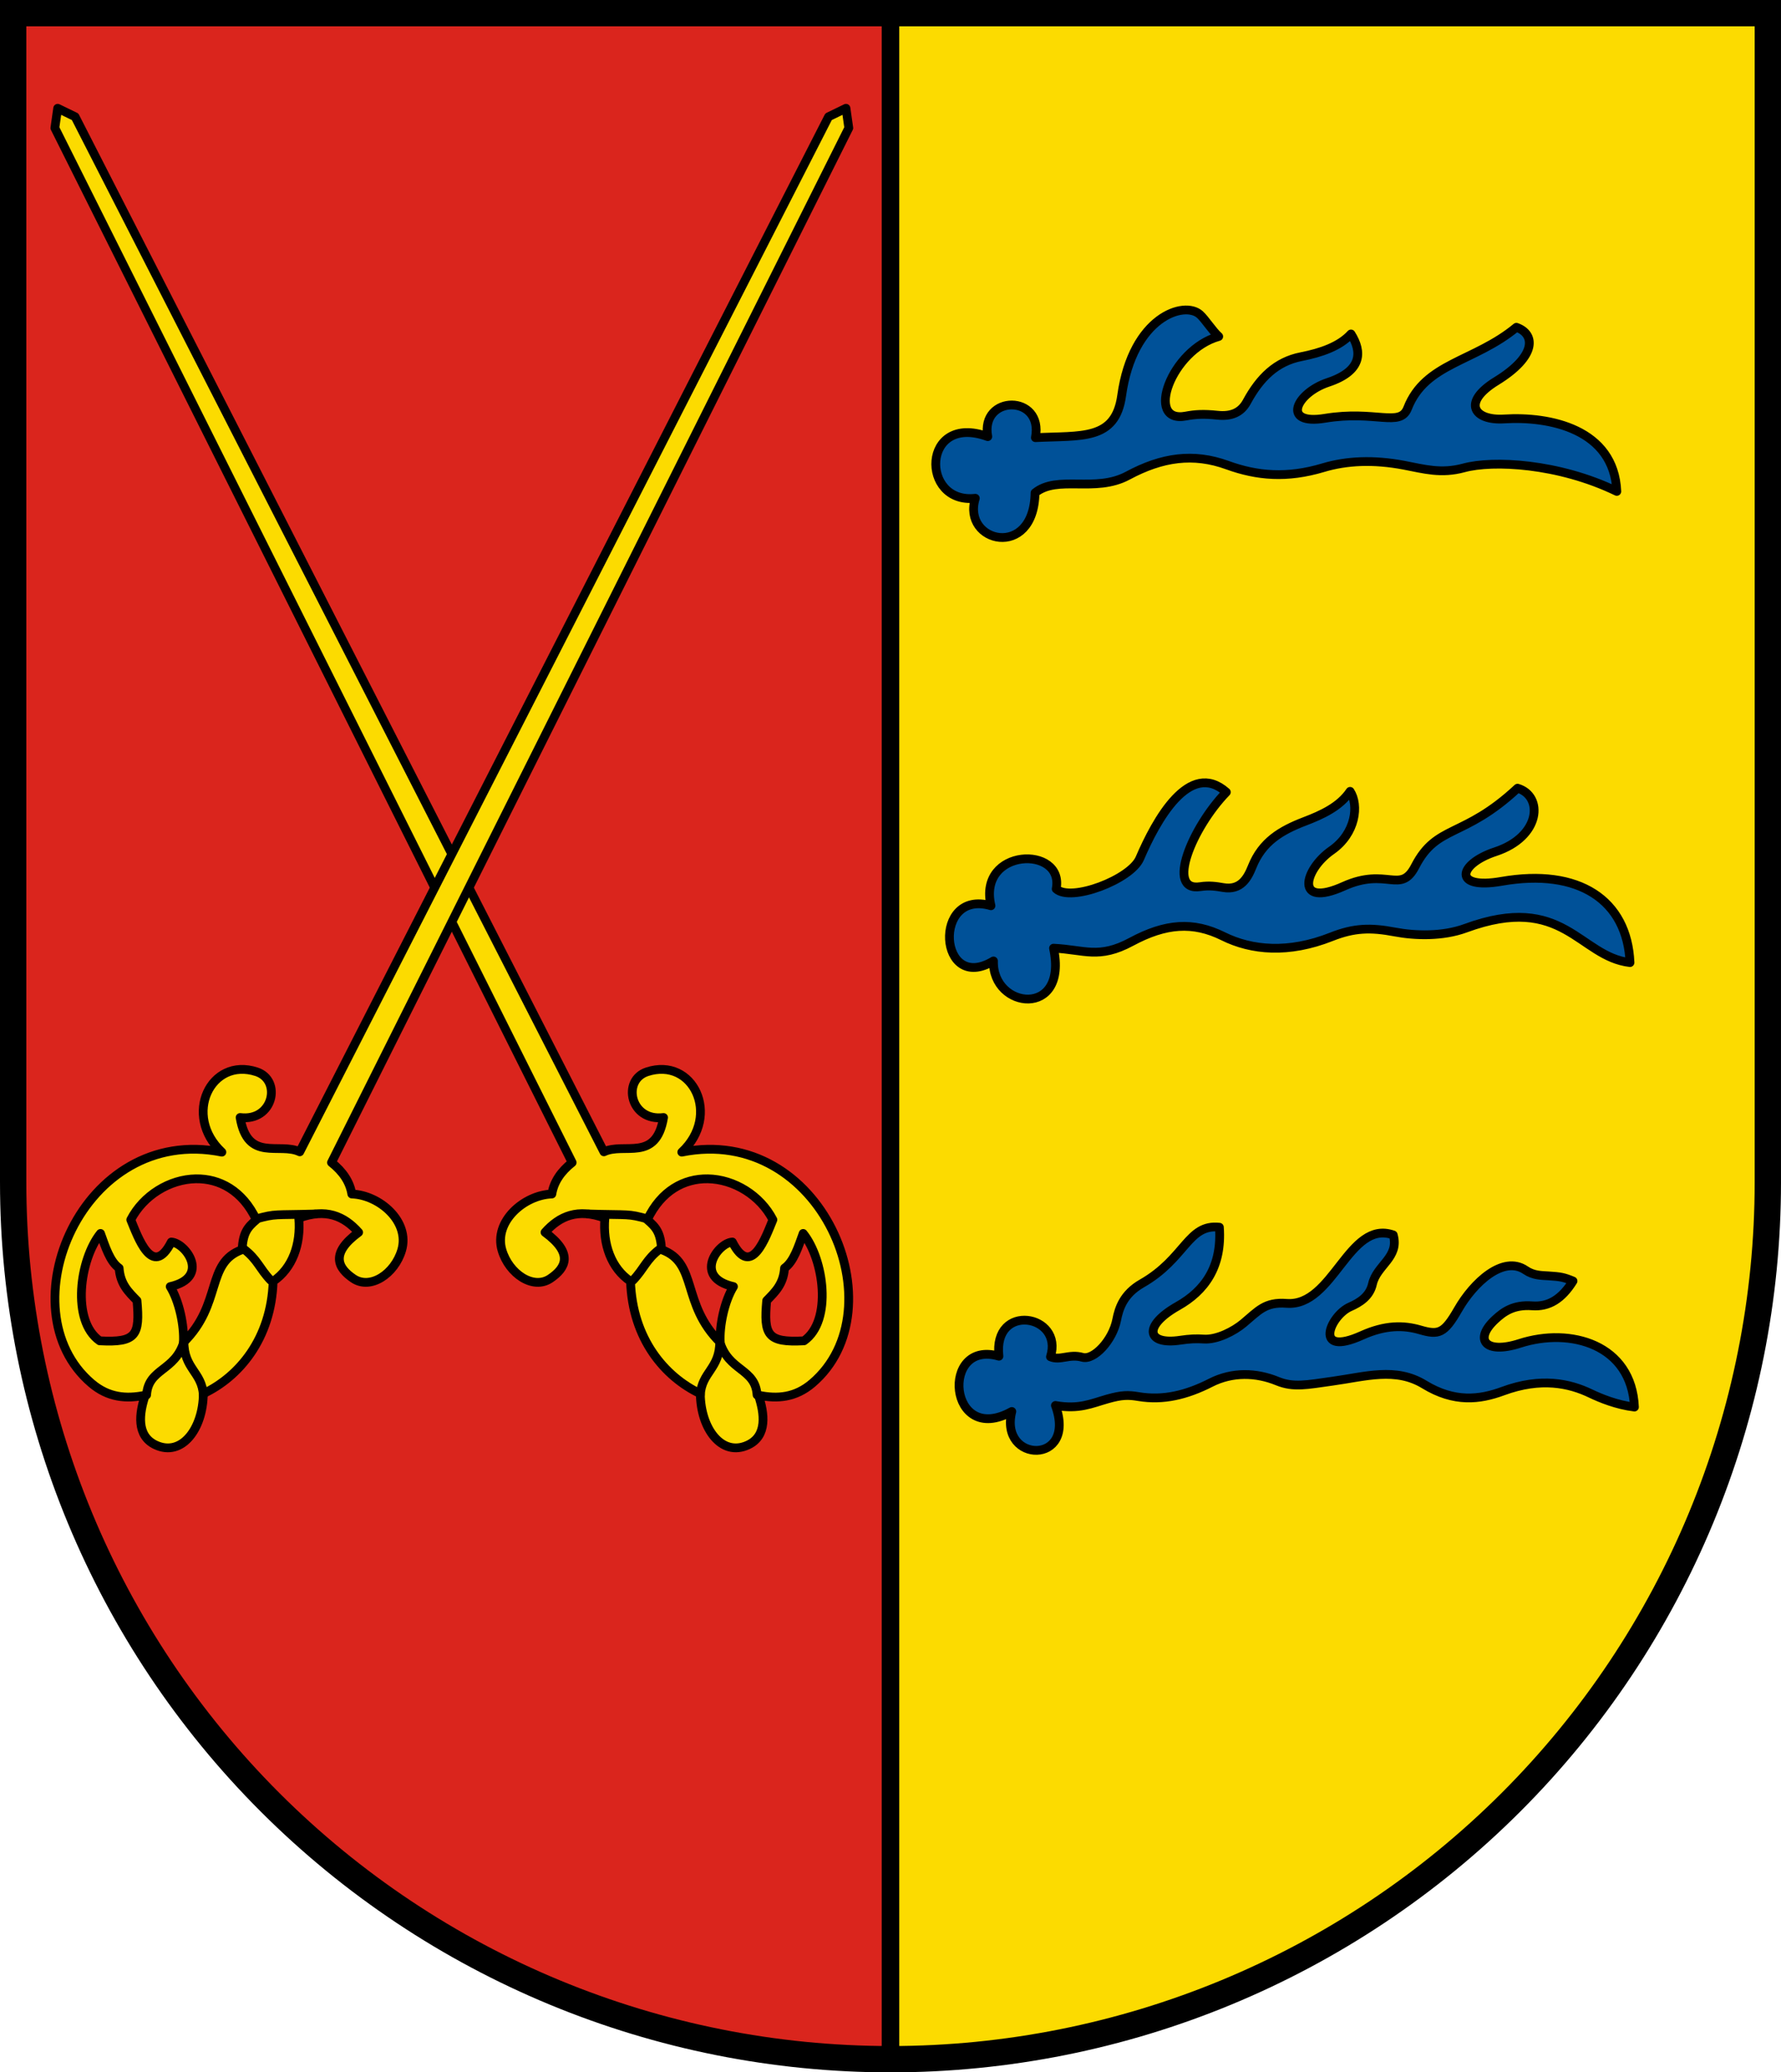
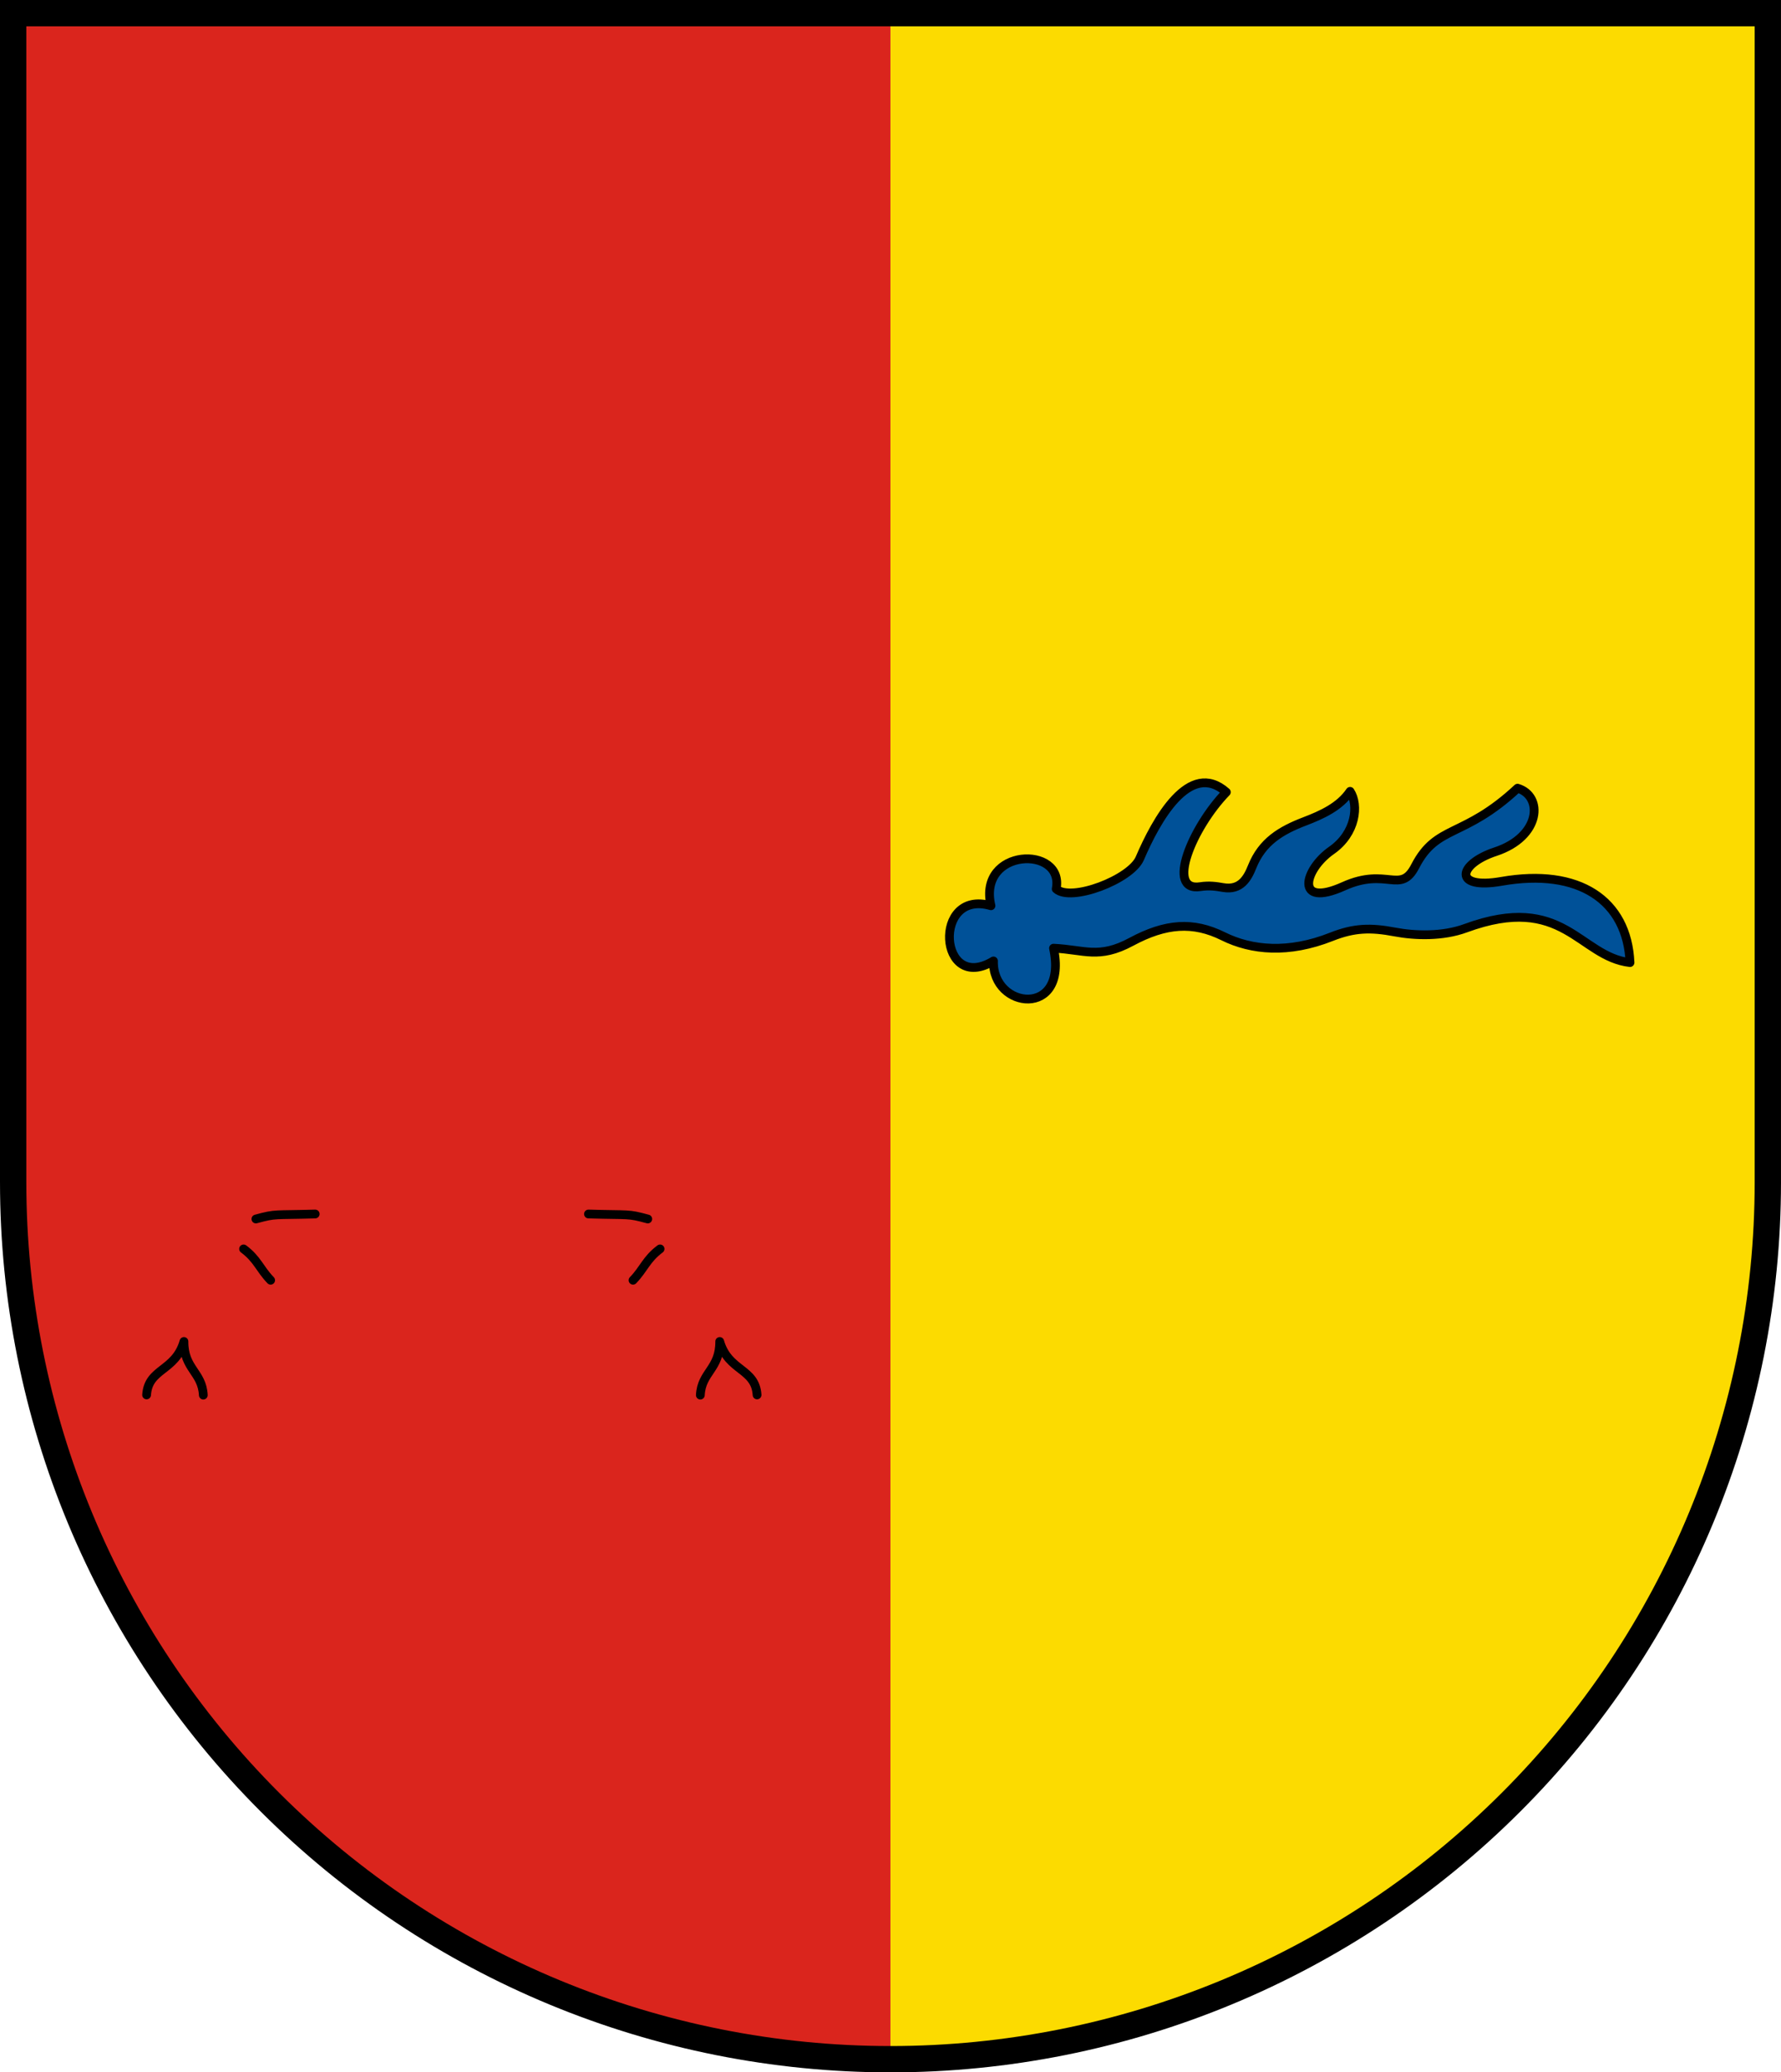
<svg xmlns="http://www.w3.org/2000/svg" width="203mm" height="236.17mm" version="1.1" viewBox="0 0 203 236.17">
  <title>Wappen der ehemaligen Gemeinde Liptingen</title>
  <g transform="translate(-4.333 -30.748)">
    <path d="m105.83 265.42c26.522 3e-5 51.957-10.528 70.711-29.269 18.754-18.741 29.289-44.158 29.289-70.662l-7.8e-4 -133.24h-99.999z" fill="#fcdb00" />
    <path d="m105.83 32.248h-100l2.12e-4 133.24c-2.8e-5 26.503 10.536 51.921 29.289 70.662 18.754 18.741 44.189 29.269 70.71 29.269z" fill="#da251d" />
    <g fill="#005198" stroke="#000" stroke-linejoin="round">
-       <path d="m115.5 87.533c-1.561 5.06 6.686 7.043 6.809-0.62 2.545-2.07 6.859 0.037 10.57-1.96 3.913-2.106 7.473-2.606 11.349-1.198 3.395 1.233 6.802 1.529 10.929 0.291 2.657-0.797 5.726-0.942 9.203-0.281 2.306 0.438 4.226 1.012 6.826 0.304 3.302-0.899 10.78-0.538 17.433 2.682-0.311-7.12-7.692-8.584-12.833-8.257-3.425 0.218-4.877-1.87-0.899-4.315 4.673-2.872 4.434-5.382 2.288-6.133-4.782 3.963-10.378 4.044-12.401 9.226-0.864 2.213-3.668 0.197-9.417 1.146-5.025 0.829-3.315-2.871 0.355-4.092 3.913-1.302 3.896-3.493 2.608-5.518-1.288 1.407-3.391 2.139-5.673 2.587-2.844 0.558-4.716 2.408-6.197 5.142-0.66 1.219-1.762 1.702-3.361 1.53-1.573-0.168-2.541-0.104-3.593 0.097-4.716 0.9-1.67-7.558 3.748-9.068-0.67-0.586-1.526-1.936-2.138-2.497-1.771-1.62-7.673 0.243-8.926 9.24-0.718 5.155-4.591 4.52-9.831 4.787 0.964-4.983-6.319-4.91-5.429-0.119-7.58-2.752-7.713 7.738-1.421 7.025z" />
      <path d="m117.57 140.26c-0.158 5.527 8.557 6.541 6.843-1.455 3.514 0.168 5.156 1.273 8.866-0.724 3.913-2.106 7.039-2.338 10.481-0.63 3.235 1.605 7.437 1.997 12.332 0.057 2.579-1.022 4.457-1.075 7.232-0.548 2.306 0.438 5.445 0.531 8.062-0.431 11.175-4.111 12.919 3.237 18.736 3.918-0.311-7.12-5.831-10.803-14.637-9.259-5.604 0.982-4.977-1.97-0.698-3.38 5.21-1.716 5.47-6.351 2.521-7.236-6.186 5.768-9.187 4.088-11.666 8.892-1.69 3.276-3.209 0.055-8.148 2.282-5.627 2.537-4.555-1.88-1.382-4.092 2.777-1.937 3.128-5.164 2.107-6.721-1.179 1.755-3.248 2.687-5.172 3.422-2.707 1.034-4.85 2.308-5.996 5.176-0.515 1.288-1.299 2.709-3.294 2.366-0.767-0.132-1.565-0.264-2.624-0.103-3.947 0.6-0.935-6.723 2.98-10.771-4.212-3.734-8.016 3.234-9.862 7.545-1.031 2.408-7.865 5.021-9.531 3.484 0.964-4.983-8.991-4.709-7.434 1.919-6.726-1.975-5.978 10.091 0.283 6.29z" />
-       <path d="m124.63 190.92c2.712 0.469 4.078-0.222 5.947-0.75 1.613-0.456 2.356-0.46 3.532-0.263 2.798 0.469 5.466-0.174 8.223-1.58 2.471-1.26 5.195-1.169 7.6-0.181 1.836 0.754 3.369 0.41 6.277 5e-3 3.776-0.526 7.206-1.618 10.464 0.374 3.424 2.093 6.315 1.738 8.961 0.76 4.371-1.617 7.628-0.866 9.982 0.263 1.128 0.541 3.015 1.317 5.012 1.551-0.311-7.12-7.274-9.122-13.067-7.254-3.953 1.274-5.275-0.449-2.785-2.741 0.912-0.839 2.046-1.701 4.192-1.54 1.922 0.144 3.398-0.805 4.66-2.826-1.051-0.433-1.42-0.502-2.787-0.588-0.849-0.053-1.73-0.038-2.618-0.647-2.549-1.749-5.938 1.408-7.698 4.48-1.569 2.739-2.211 2.94-4.314 2.326-1.885-0.551-3.971-0.579-6.639 0.624-5.627 2.537-3.653-2.247-1.349-3.257 1.103-0.483 2.23-1.196 2.544-2.592 0.486-2.162 3.094-3.025 2.369-5.599-5.088-1.786-6.818 8.204-12.154 7.799-2.453-0.187-3.212 0.838-4.927 2.269-1.064 0.889-3.003 1.908-4.53 1.798-0.776-0.056-1.599-0.031-2.657 0.131-3.828 0.583-4.32-1.617-0.275-3.9 3.034-1.713 5.051-4.45 4.726-8.976-3.588-0.399-3.85 3.564-8.829 6.405-2.124 1.212-2.626 2.877-2.873 4.141-0.462 2.369-2.615 4.645-3.909 4.279-1.503-0.424-2.538 0.414-3.641-0.06 1.531-4.841-6.582-6.221-5.874-0.066-6.726-1.975-5.789 10.351 1.468 6.3-1.477 5.909 7.46 6.139 4.973-0.685z" />
    </g>
    <g transform="translate(1.856 10.248)" stroke="#000" stroke-linejoin="round">
-       <path d="m9.051 32.84-0.32 2.246 58.961 117.9c-1.291 1.022-2.092 2.208-2.315 3.586-3.164 0.109-6.649 3.142-5.682 6.408 0.798 2.695 3.563 4.545 5.509 3.226 1.762-1.194 2.682-2.849-0.603-5.265 1.651-1.863 3.748-2.775 6.82-1.619-0.254 2.959 0.717 5.719 2.925 7.2 0.218 6.58 3.907 10.886 7.956 12.805 0.03 3.966 2.433 7.246 5.432 5.846 2.238-1.045 1.877-3.626 1.189-5.673 2.179 0.452 4.224 0.269 6.136-1.361 9.872-8.412 1.057-29.558-14.871-26.339 4.482-4.17 1.282-10.867-3.949-9.159-2.925 0.955-1.912 5.704 1.87 5.212-0.853 5.124-4.487 2.798-6.798 3.911l-60.274-117.96zm74.086 122c3.004 0.045 6.006 1.887 7.436 4.667-0.793 1.903-2.459 6.787-4.622 2.536-1.663 0.112-4.495 4.027 0.126 5.081-1.024 1.653-1.619 4.467-1.504 6.369-4.475-4.394-2.514-9.078-6.688-10.578-0.119-1.899-0.569-2.51-1.627-3.407 1.577-3.347 4.229-4.707 6.88-4.667zm10.885 6.226c2.366 2.932 3.353 9.959 0.095 12.237-4.165 0.223-4.608-0.635-4.253-4.583 0.961-0.987 1.907-1.866 2.035-3.705 1.045-0.732 1.573-2.431 2.122-3.95z" fill="#fcdb00" />
      <g fill="none" stroke-linecap="round">
        <path d="m69.551 158.85c4.782 0.143 4.399-0.073 6.759 0.57" />
        <path d="m74.629 166.4c1.274-1.327 1.492-2.378 3.084-3.572" />
        <path d="m82.303 179.49c0.131-2.625 2.234-2.997 2.209-6.113 0.984 3.417 4.063 3.039 4.256 6.091" />
      </g>
-       <path d="m98.903 32.84 0.32 2.246-58.961 117.9c1.291 1.022 2.092 2.208 2.315 3.586 3.164 0.109 6.649 3.142 5.682 6.408-0.798 2.695-3.563 4.545-5.509 3.226-1.762-1.194-2.682-2.849 0.603-5.265-1.651-1.863-3.748-2.775-6.82-1.619 0.254 2.959-0.717 5.719-2.925 7.2-0.218 6.58-3.907 10.886-7.956 12.805-0.03 3.966-2.433 7.246-5.432 5.846-2.238-1.045-1.877-3.626-1.189-5.673-2.179 0.452-4.224 0.269-6.136-1.361-9.872-8.412-1.057-29.558 14.871-26.339-4.482-4.17-1.282-10.867 3.949-9.159 2.925 0.955 1.912 5.704-1.87 5.212 0.853 5.124 4.487 2.798 6.798 3.911l60.274-117.96zm-74.086 122c-3.004 0.045-6.006 1.887-7.436 4.667 0.793 1.903 2.459 6.787 4.622 2.536 1.663 0.112 4.495 4.027-0.126 5.081 1.024 1.653 1.619 4.467 1.504 6.369 4.475-4.394 2.514-9.078 6.688-10.578 0.119-1.899 0.569-2.51 1.627-3.407-1.577-3.347-4.229-4.707-6.88-4.667zm-10.885 6.226c-2.366 2.932-3.353 9.959-0.095 12.237 4.165 0.223 4.608-0.635 4.253-4.583-0.961-0.987-1.907-1.866-2.035-3.705-1.045-0.732-1.573-2.431-2.122-3.95z" fill="#fcdb00" />
      <g fill="none" stroke-linecap="round">
        <path d="m38.403 158.85c-4.782 0.143-4.399-0.073-6.759 0.57" />
        <path d="m33.325 166.4c-1.274-1.327-1.492-2.378-3.084-3.572" />
        <path d="m25.651 179.49c-0.131-2.625-2.234-2.997-2.209-6.113-0.984 3.417-4.063 3.039-4.256 6.091" />
      </g>
    </g>
    <path d="m5.833 32.248 2.12e-4 133.24c-2.8e-5 26.503 10.536 51.921 29.289 70.662 18.754 18.741 44.189 29.269 70.71 29.269 26.522 3e-5 51.957-10.528 70.711-29.269 18.754-18.741 29.289-44.158 29.289-70.662l-7.8e-4 -133.24z" fill="none" stroke="#000" stroke-linecap="square" stroke-miterlimit="8" stroke-width="3" />
-     <path d="m105.83 32.248v233.2" fill="none" stroke="#000" stroke-width="2" />
  </g>
</svg>